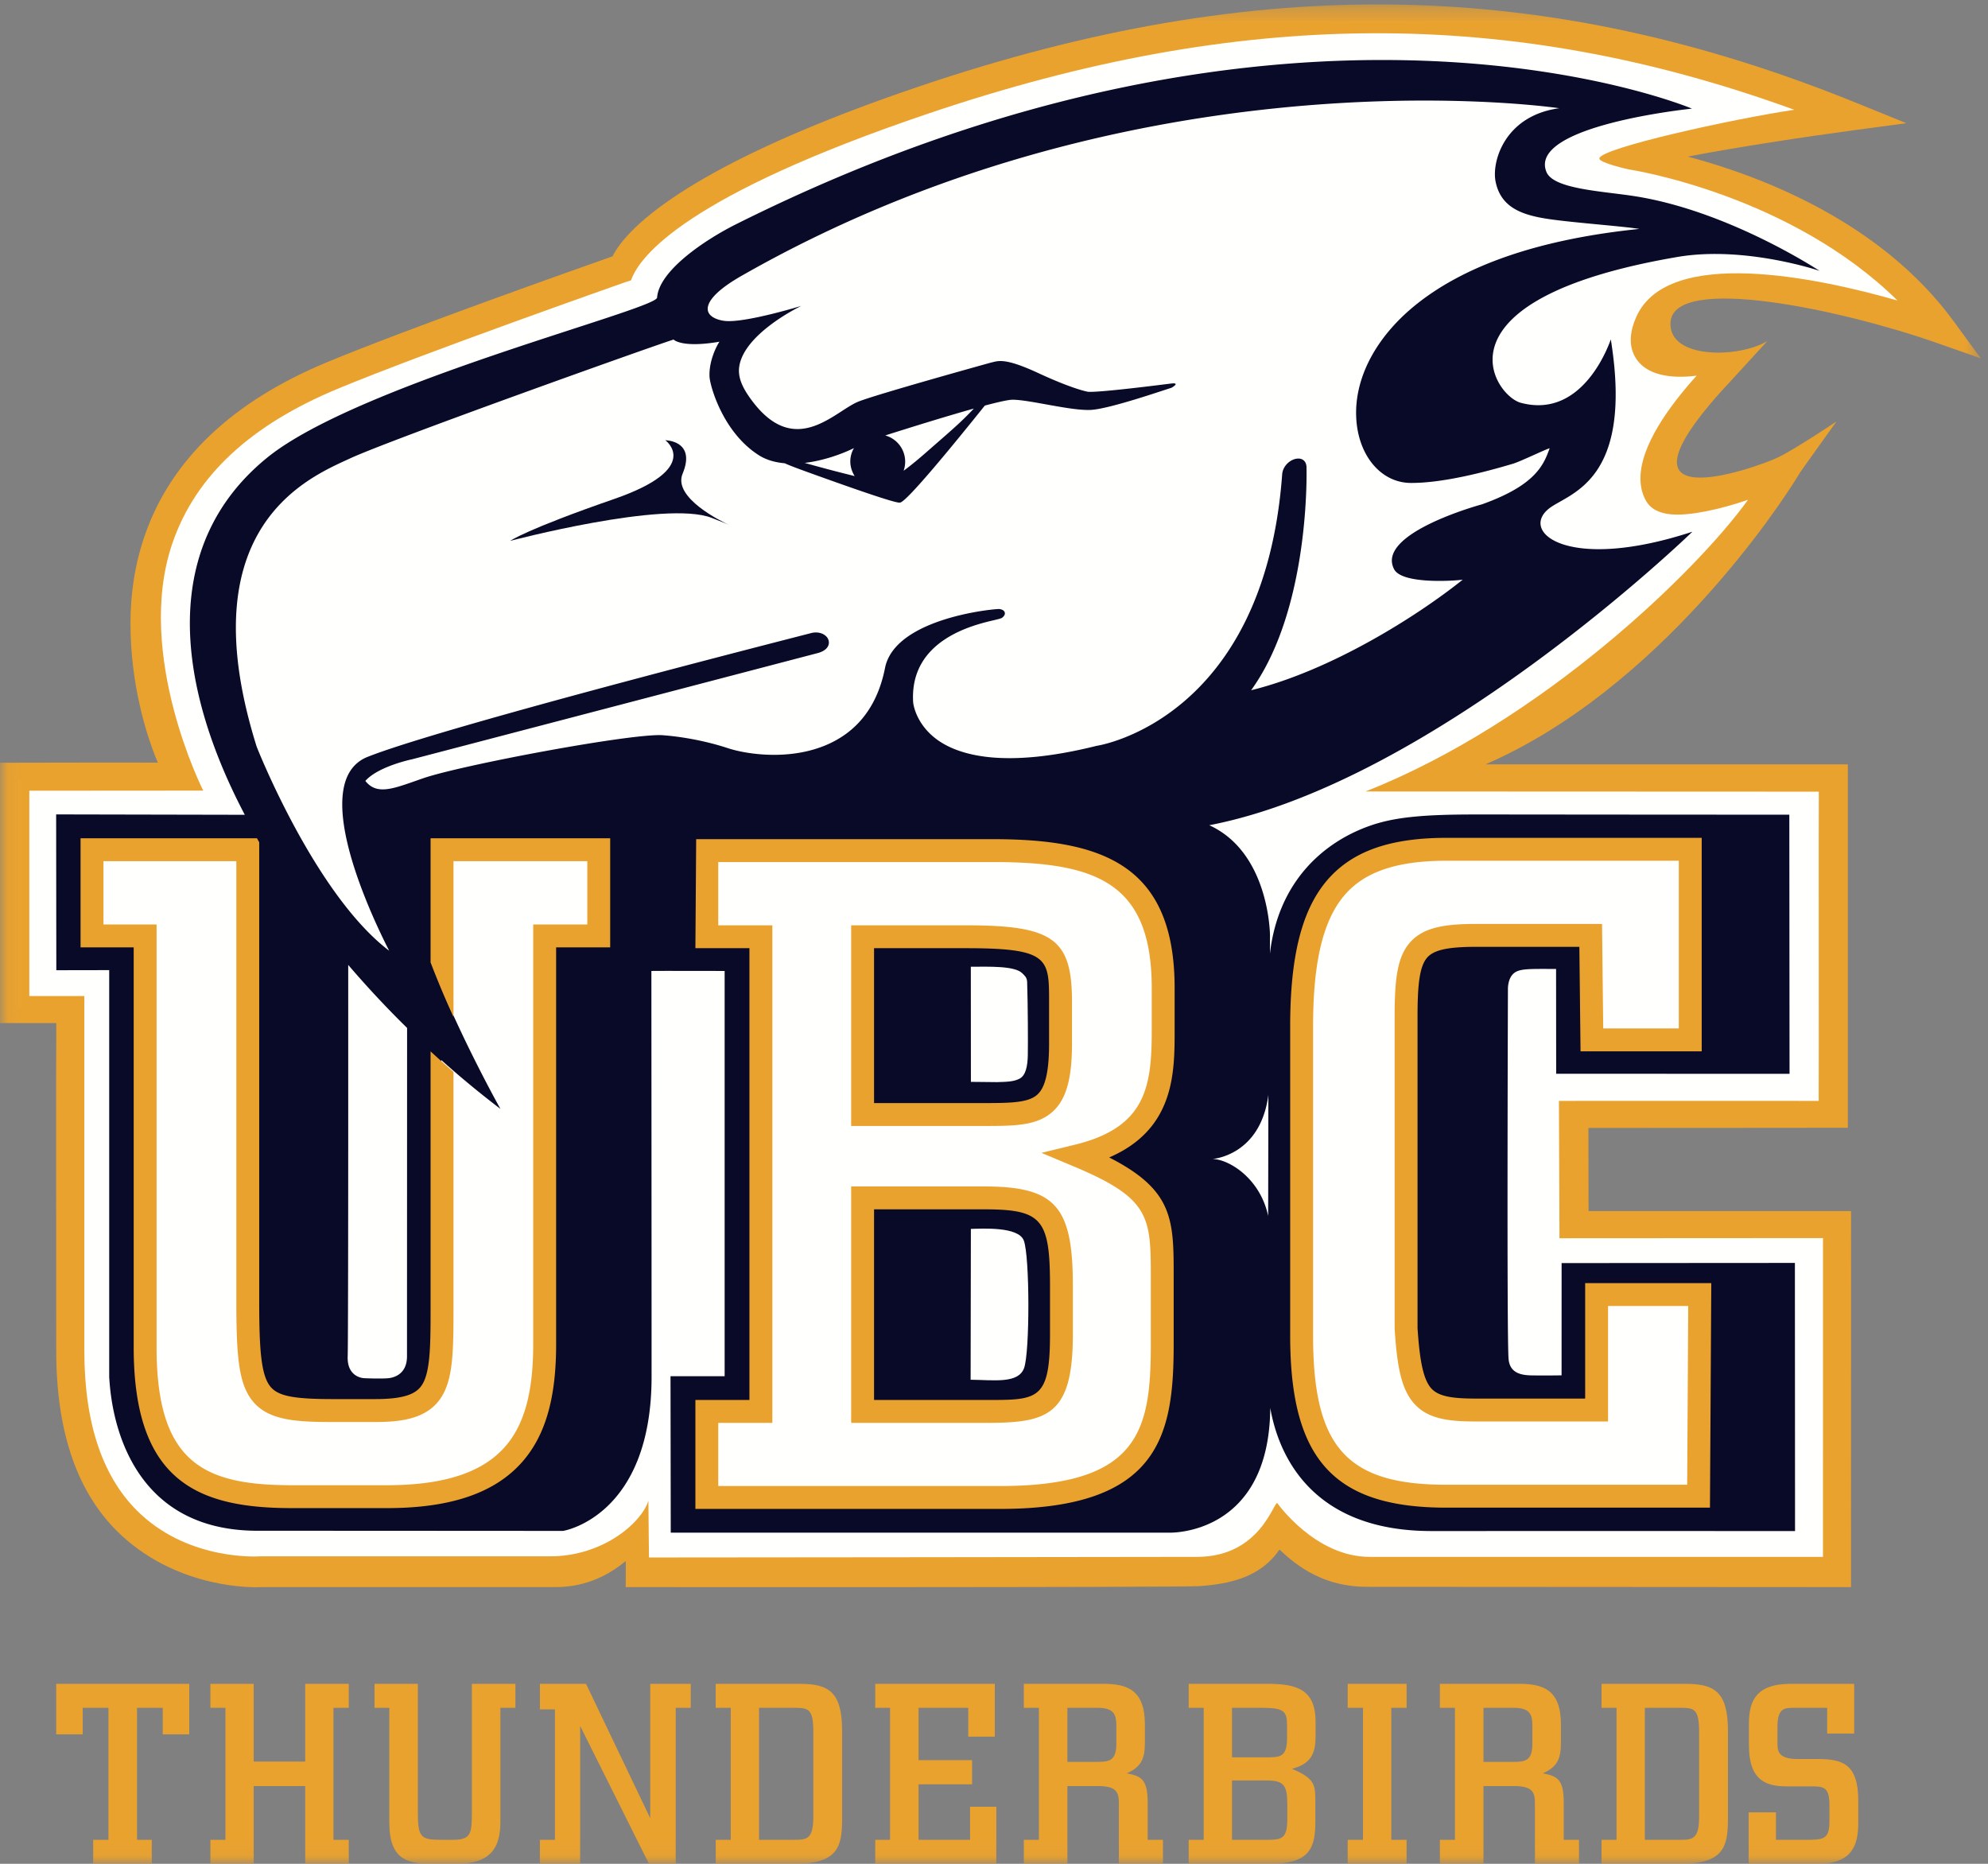
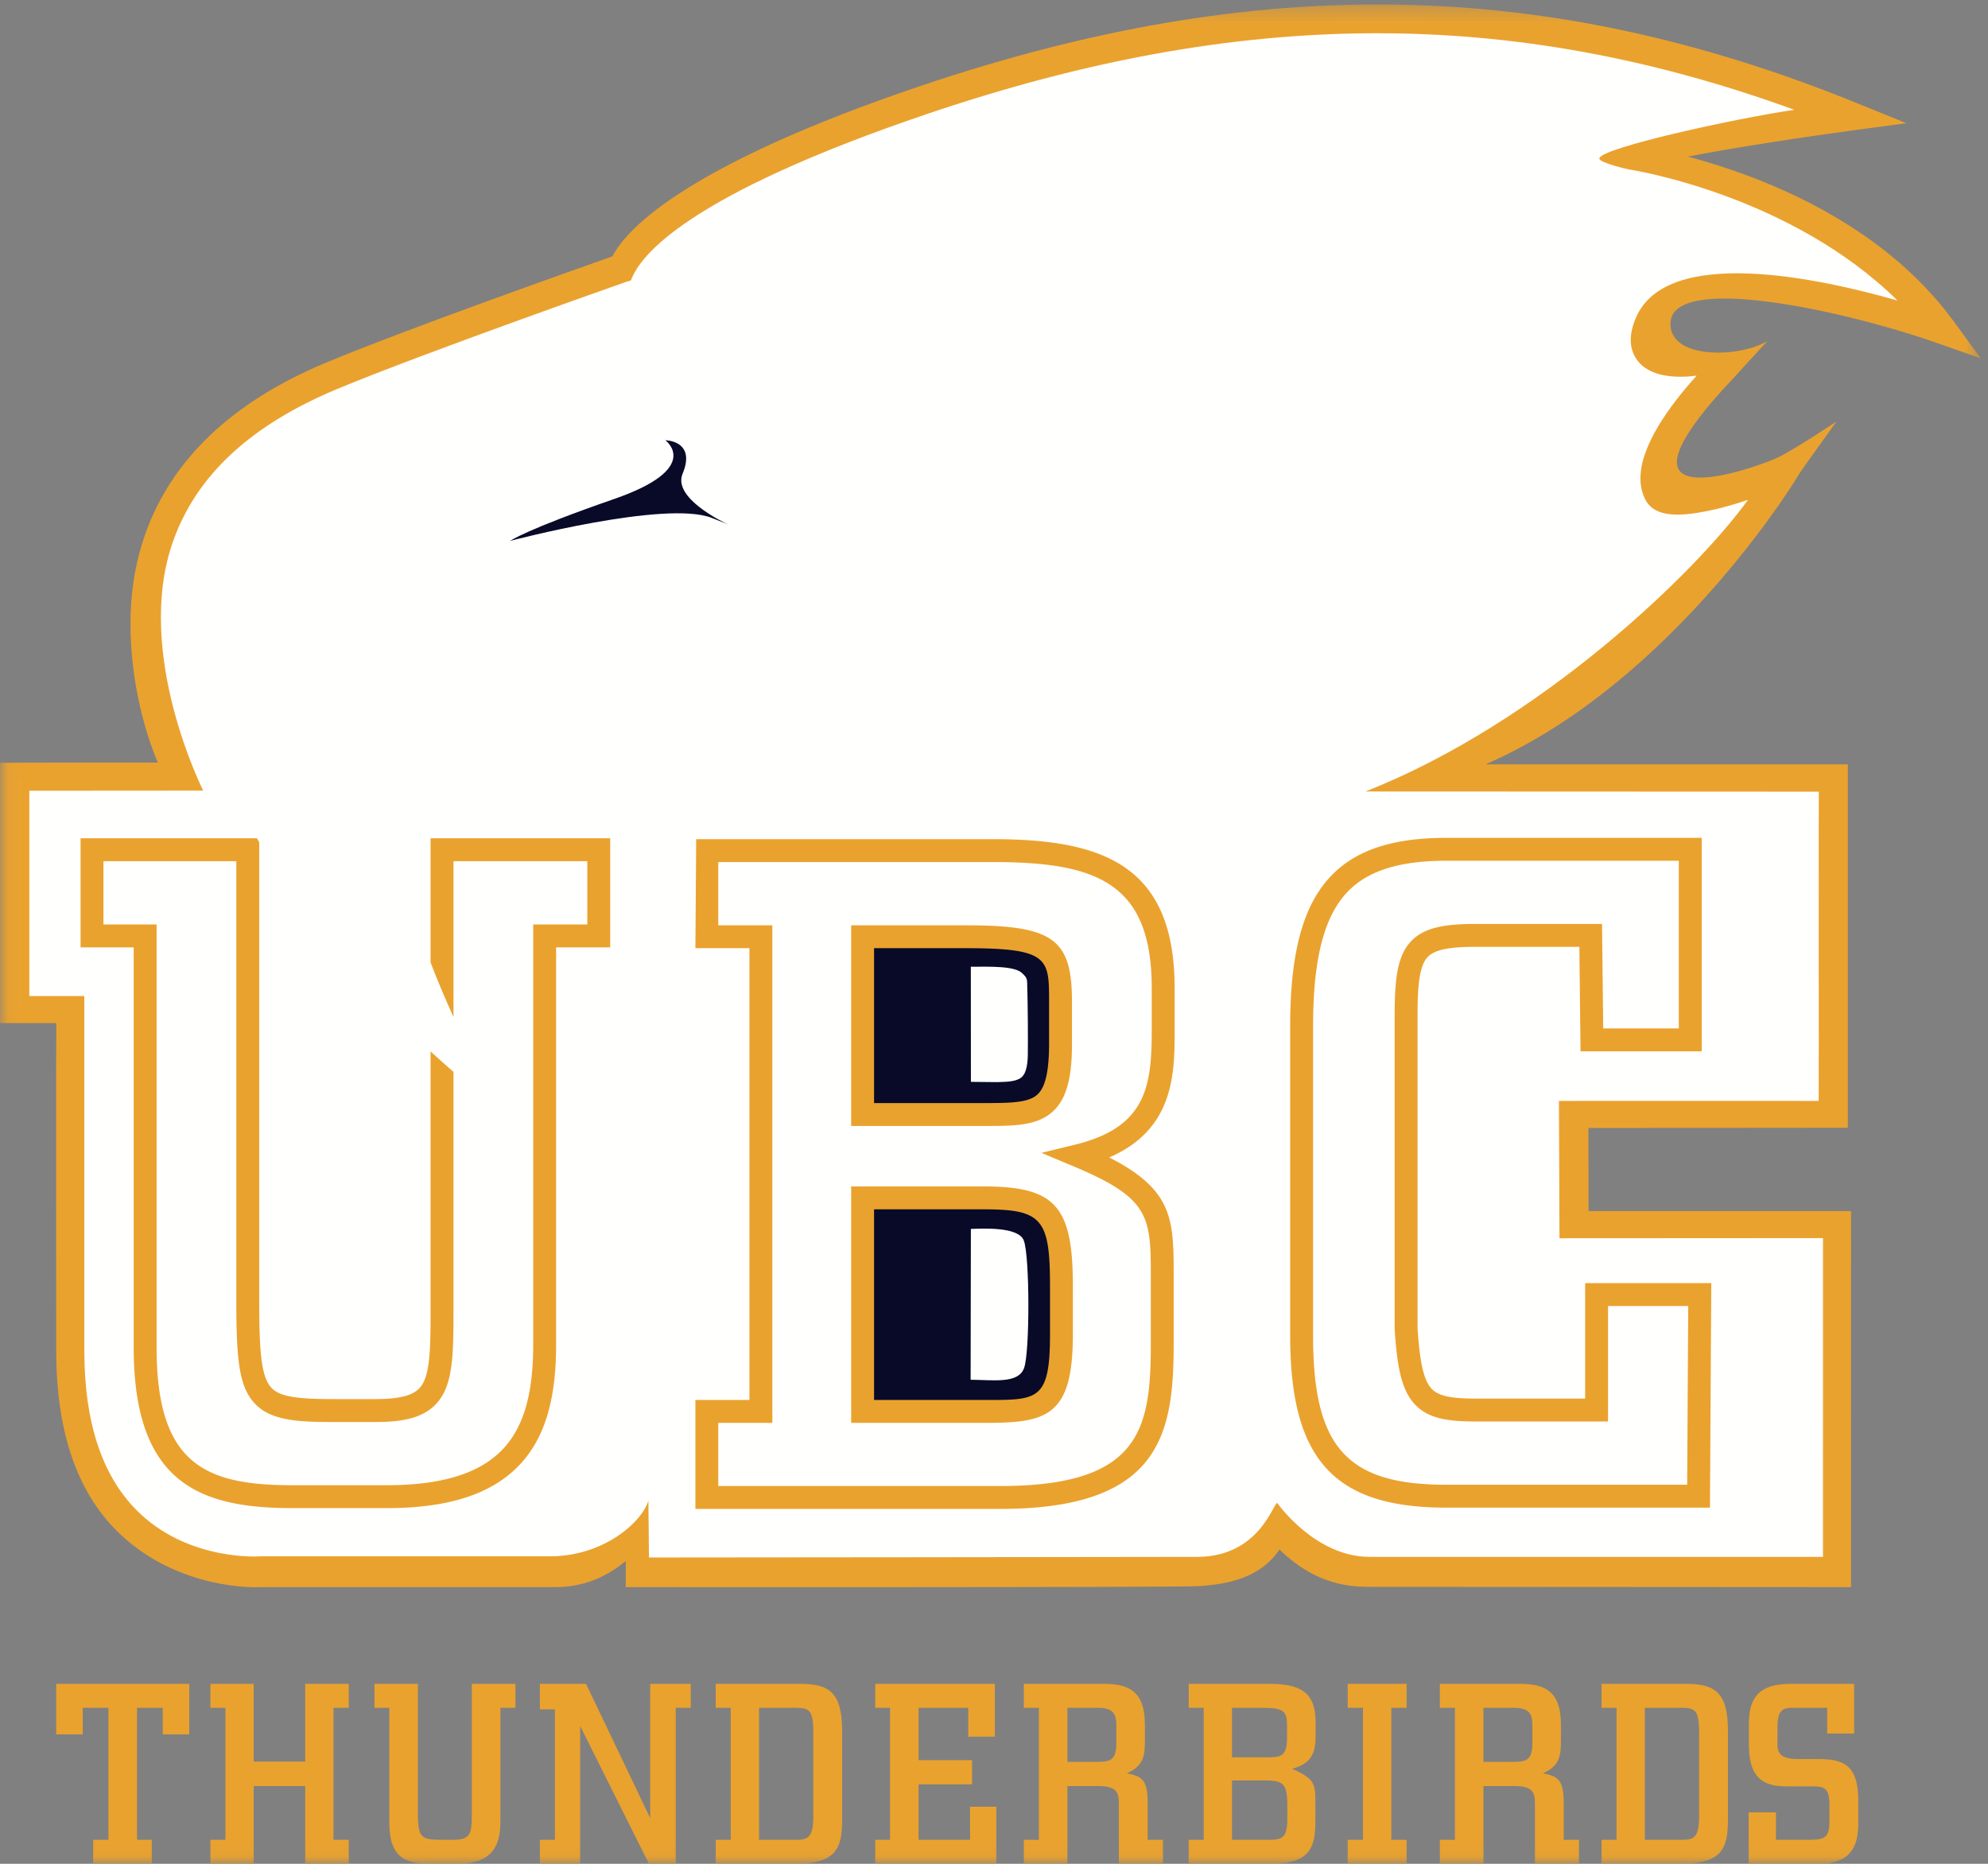
<svg xmlns="http://www.w3.org/2000/svg" xmlns:xlink="http://www.w3.org/1999/xlink" width="128" height="120" viewBox="0 0 128 120">
  <rect x="0" y="0" width="128" height="120" fill="#808080" stroke="none" />
  <defs>
    <path id="a" d="M.06.285h127.477V119.94H.06z" />
  </defs>
  <g fill="none" fill-rule="evenodd">
    <mask id="b" fill="#fff">
      <use xlink:href="#a" />
    </mask>
    <path fill="#EAA22E" mask="url(#b)" d="M10.478 109.956H8.822v8.5h.951V120H6v-1.544h.983v-8.5H5.326v1.709H3.62v-3.251h8.565v3.251h-1.707v-1.709M19.651 114.995h-3.316V120h-2.788v-1.544h.968v-8.5h-.968v-1.542h2.788v5.005h3.316v-5.005h2.805v1.542h-.986v8.5h.986V120h-2.805v-5.005M32.218 109.956v7.322c0 1.59-.525 2.722-2.821 2.722H27.69c-1.624 0-2.625-.424-2.625-2.674v-7.37h-.952v-1.542h2.789v8.074c0 1.789.114 1.968 1.526 1.968h.756c1.215 0 1.197-.473 1.197-1.968v-8.074h2.805v1.542h-.968M43.507 109.956V120h-1.723l-4.43-8.876V120h-2.593v-1.544h.969v-8.4h-.969v-1.642h2.971l4.134 8.649v-8.649h2.609v1.542h-.968M48.872 118.456h2.232c.838 0 1.264-.018 1.264-1.507v-5.381c0-1.575-.297-1.612-1.298-1.612h-2.198v8.5zm-2.789-10.042H51.5c1.835 0 2.72.493 2.72 3.02v5.693c0 1.774-.278 2.873-3.035 2.873h-5.102v-1.544h.967v-8.5h-.967v-1.542zM62.343 109.956h-3.2v3.369h3.446v1.557h-3.446v3.574h3.316v-2.131h1.69V120h-7.795v-1.544h.953v-8.5h-.953v-1.542h7.697v3.399h-1.708v-1.857M68.726 113.438h1.871c.787 0 1.28-.036 1.28-1.167v-1.164c0-.757-.182-1.151-1.232-1.151h-1.919v3.482zm5.169 5.018h.983V120H72.04v-3.837c0-.738-.097-1.168-1.346-1.168h-1.968V120H65.92v-1.544h.97v-8.5h-.97v-1.542h5.119c1.509 0 2.675.363 2.675 2.61v1.167c0 .965-.181 1.559-1.166 1.983.92.182 1.347.364 1.347 1.889v2.393zm5.43 0h2.231c.985 0 1.33-.063 1.33-1.375v-.873c0-1.308-.229-1.575-1.395-1.575h-2.166v3.823zm0-5.31h2.117c.984 0 1.427.01 1.427-1.265v-.757c0-.967-.181-1.168-1.69-1.168h-1.854v3.19zm-2.79-4.732h5.12c1.919 0 3.051.412 3.051 2.462v.756c0 .935-.049 1.887-1.526 2.251 1.526.636 1.51 1.062 1.51 2.211v1.151c0 1.673-.294 2.755-2.905 2.755h-5.25v-1.544h.967v-8.5h-.967v-1.542zM89.581 109.956v8.5h.984V120h-3.792v-1.544h.985v-8.5h-.985v-1.542h3.792v1.542h-.984M95.515 113.438h1.87c.788 0 1.279-.036 1.279-1.167v-1.164c0-.757-.18-1.151-1.231-1.151h-1.918v3.482zm5.168 5.018h.983V120h-2.837v-3.837c0-.738-.098-1.168-1.346-1.168h-1.968V120h-2.807v-1.544h.969v-8.5h-.969v-1.542h5.119c1.51 0 2.675.363 2.675 2.61v1.167c0 .965-.181 1.559-1.165 1.983.92.182 1.346.364 1.346 1.889v2.393zm5.222 0h2.234c.836 0 1.261-.018 1.261-1.507v-5.381c0-1.575-.295-1.612-1.294-1.612h-2.201v8.5zm-2.787-10.042h5.413c1.839 0 2.724.493 2.724 3.02v5.693c0 1.774-.279 2.873-3.037 2.873h-5.1v-1.544h.966v-8.5h-.966v-1.542zm16.265 3.199h-1.738v-1.657h-2.068c-.639 0-1.133-.031-1.133 1.219v.899c0 .545-.081 1.181 1.297 1.181h1.295c1.592 0 2.61.313 2.61 2.677v1.443c0 1.443-.411 2.625-2.592 2.625h-4.463v-3.311h1.755v1.767h1.985c1.132 0 1.461-.063 1.461-1.229v-.999c0-1.214-.395-1.214-1.263-1.214h-1.478c-1.28 0-2.444-.326-2.444-2.643v-1.415c0-1.556.576-2.542 2.674-2.542h4.102v3.199" />
    <path fill="#FFFFFE" d="M111.84 18.348c3.393 0 7.385.938 10.136 1.725l.736-1.261c-6.965-6.855-17.063-8.545-17.711-8.646-.028-.008-.059-.015-.093-.023 2.417-.728 7.377-1.83 10.738-2.33l.146-1.452c-9.196-3.346-18.062-4.973-27.109-4.973-9.246 0-18.776 1.703-29.132 5.207-6.833 2.312-12.01 4.613-15.382 6.839-2.134 1.407-3.506 2.753-4.094 4.006l-.265.094c-3.985 1.407-13.751 4.888-18.391 6.822-5.864 2.443-9.472 5.842-11.025 10.388-2.031 5.941.408 12.782 1.528 15.408l-10.026.005h-.752V64.88l.752.003c.66.003 1.963.002 2.792.001v22.075c0 4.979 1.308 8.714 3.888 11.101 2.839 2.625 6.398 2.908 7.796 2.908.206 0 .366-.007.438-.013h18.62c2.376 0 4.336-.938 5.599-2.064l.013 1.385v.753h.752c.305 0 34.153-.029 35.345-.038 3.037-.022 4.498-1.809 5.193-2.938 1.03 1.117 3.128 2.938 5.859 2.938h29.946v-.751c.004-.757.004-4.999.002-9.491a5530.93 5530.93 0 0 1 .002-11.032l.002-.756h-.756c-1.431 0-13.122.007-16.219.01l-.027-7.34 10.908-.002c2.875 0 4.576.001 5.054.004l.749.002.009-.746c.009-.804.005-5.451.004-9.945-.002-4.5-.004-9.152.005-9.964l.009-.762h-.761c-8.626 0-19.951-.006-25.626-.009 10.43-5.086 18.95-13.793 21.677-17.589l1.377-1.92-2.233.768c-1.638.564-3.287.914-4.305.914a3.19 3.19 0 0 1-.317-.014c-.815-.069-.994-.4-1.055-.512a2.138 2.138 0 0 1-.251-1.057c0-1.512 1.183-3.624 3.422-6.105l1.358-1.504-2.009.253c-.33.041-.648.062-.944.062-.893 0-1.58-.189-1.982-.545-.567-.502-.624-1.263-.173-2.263.703-1.558 2.65-2.349 5.783-2.349" mask="url(#b)" />
    <path fill="#EAA22E" d="M11.096 34.988c1.501-4.392 5.087-7.638 10.603-9.938 5.577-2.324 18.498-6.856 18.628-6.905 0 0 .294-.077.305-.105.558-1.569 3.566-5.461 19.15-10.732C79.89.505 97.237.414 115.525 7.068c-3.956.588-12.549 2.48-12.549 3.139-.002.28 1.878.698 1.878.698.485.071 10.476 1.709 17.319 8.444-5.174-1.479-14.761-3.503-16.812 1.038-.791 1.755-.114 2.715.358 3.136.8.705 2.136.84 3.52.666-1.755 1.945-3.617 4.501-3.617 6.611 0 .502.103.98.343 1.417.288.529.844.834 1.652.901 1.187.107 3.186-.338 4.93-.937-3.312 4.61-13.358 14.34-24.63 18.778 0 0 17.124.012 29.19.012-.02 1.633.009 18.309-.009 19.909-1.627-.008-16.724 0-16.724 0l.035 8.844 16.967-.01c-.006 1.629.005 18.925-.002 20.524H88.18c-3.51 0-5.94-3.464-5.94-3.464-.245-.072-1.106 3.436-5.116 3.464-1.172.01-34.949.039-35.339.039 0-.227-.038-3.657-.038-3.657-.417 1.391-2.92 3.618-6.411 3.582H16.78l-.033.002c-.045.006-4.418.31-7.67-2.698-2.444-2.259-3.647-5.805-3.647-10.547V64.13s-2.528.005-3.543 0V50.911c1.595 0 11.197-.008 11.197-.008s-4.434-8.759-1.988-15.915zM59.19 5.562c-14.451 4.887-18.764 8.96-19.75 10.941-1.849.652-13.262 4.681-18.45 6.846-6.027 2.513-9.941 6.228-11.639 11.041-.689 1.953-.95 3.908-.95 5.751 0 3.873 1.001 7.166 1.762 8.96-2.183-.012-10.159.007-10.159.007L0 65.872c2.924 0 3.027-.002 3.624 0-.018 2.879-.004 12.274-.004 21.087 0 5.288 1.377 9.298 4.225 11.918 3.752 3.453 8.536 3.343 8.994 3.308h18.717c.974.008 2.784-.065 4.728-1.674.018-.019.002 1.664.002 1.674 0 0 35.736.028 36.977-.065 1.773-.134 3.855-.497 5.118-2.355 1.181 1.13 2.913 2.401 5.615 2.401 3.935 0 31.184.019 31.184.019l.003-24.21h-16.902c0-.527-.009-3.448-.009-5.353 1.643.005 16.704-.011 16.704-.011V49.215H95.639c11.161-4.844 18.974-16.648 20.202-18.699.009-.011.025-.021.032-.031l-.011-.007c.107-.176 2.382-3.341 2.382-3.341s-2.704 1.812-3.785 2.324c-1.263.597-11.949 4.513-2.855-5.112l2.189-2.391c-1.809 1.101-6.371 1.195-6.237-1.194.175-3.172 11.131-.802 17.176 1.324l2.805.986-1.757-2.401c-4.695-6.42-12.434-9.345-17.108-10.591 3.146-.607 7.566-1.277 10.634-1.689l3.438-.461-3.214-1.305c-19.962-8.1-38.57-8.426-60.34-1.065z" mask="url(#b)" />
    <path fill="#080A28" d="M66.177 67.944c-.015.711-.137 1.297-.527 1.503-.366.196-.824.208-1.463.225-.276.002-1.674-.017-1.674-.017l-.005-7.412c1.158-.002 2.843-.07 3.317.426.139.144.298.246.309.565.05 1.524.057 3.938.043 4.71zm-4.03-7.65h-6.665v11.441h7.608c3.54 0 5.132.055 5.132-4.545v-2.711c0-3.483-.649-4.185-6.075-4.185zm3.788 27.793c-.377 1.01-1.91.763-3.44.747l.016-9.712c.734-.017 3.056-.162 3.406.744.391 1.003.393 7.221.018 8.221zM63.267 77.1h-7.785v13.743h8.022c3.539 0 4.776-.236 4.776-4.954v-3.123c0-4.721-.824-5.666-5.013-5.666z" />
    <g fill="#080A28">
      <path d="M43.95 30.5c.892-2.141-1.112-2.155-1.112-2.155s2.455 1.788-3.283 3.778c-5.74 1.991-6.705 2.701-6.705 2.701s9.988-2.638 12.968-1.483c.662.256.993.397 1.106.446-.425-.194-3.62-1.736-2.974-3.287" />
-       <path d="M109.289 96.301H93.058c-6.548 0-9.319-2.476-9.319-10.32V66.046c0-8.378 2.596-11.381 9.319-11.381h15.697v12.267h-6.333l-.076-6.728h-7.341c-4.011 0-4.543.885-4.543 5.247v20.055c.296 4.424.945 5.249 4.423 5.249h7.842v-7.432h6.638l-.076 12.978zM81.652 78.292c-.51-2.429-2.543-3.67-3.599-3.67 0 0 3.098-.185 3.613-4.129l-.014 7.799zm-6.824-11.986c0 3.366-.177 6.784-5.484 8.081 5.484 2.298 5.424 3.834 5.424 7.963v4.128c0 6.016-1.062 9.905-10.438 9.905H45.456v-5.54h3.481V60.294h-3.481v-5.545h18.403c6.899 0 10.969 1.474 10.969 8.844v2.713zm-36.33-6.066h-3.479v26.3c0 5.721-1.887 9.79-10.144 9.79h-6.134c-5.84 0-9.438-1.532-9.438-9.615V60.24H5.882v-5.549H15.91v29.021c0 6.424.411 7.076 5.484 7.076h2.713c4.365 0 4.306-1.71 4.306-7.076V68.25a61.137 61.137 0 0 0 3.808 3.146s-2.098-3.735-3.808-7.802v-8.903h10.085v5.549zm-12.287 5.944l-.006 21.137c0 1.133-.801 1.367-1.173 1.411-.371.046-1.463.013-1.607 0-.144-.009-1.084-.125-1.039-1.402.036-1.107.038-15.277.034-25.205a64.216 64.216 0 0 0 3.791 4.059zm30.787-38.148c1.483-.472 3.864-1.216 5.705-1.731-.599.631-.981 1.002-2.298 2.146l-.416.363c-.532.469-1.181 1.039-1.809 1.495a1.752 1.752 0 0 0-1.182-2.273zm-1.968 2.617a99.55 99.55 0 0 1-3.219-.849c1.237-.146 2.436-.589 3.172-.954a1.747 1.747 0 0 0-.216.606c-.065.435.044.852.263 1.197zm-32.785-1.004l.264-.12c2.523-1.184 19.545-7.257 20.863-7.668.04.048.608.541 2.95.14-.255.387-.689 1.343-.637 2.266.029.554.841 3.566 3.182 5.047.49.31 1.063.461 1.662.514.35.167 1.215.483 3.398 1.259 2.384.845 3.725 1.275 3.984 1.275l.047-.005c.444-.066 3.573-3.899 5.451-6.244.859-.228 1.531-.38 1.797-.377 1.144.007 3.819.744 5.085.652 1.265-.097 4.651-1.276 5.134-1.42 0 0 .642-.358-.05-.271-.695.087-4.64.589-5.325.527 0 0-.904-.14-3.208-1.208-2.209-1.024-2.588-.768-3.07-.662 0 0-7.567 2.097-8.557 2.526-1.521.653-4.023 3.615-6.786-.067-.589-.783-.949-1.491-.828-2.237.344-2.135 3.959-3.865 3.995-3.882 0 0-3.373 1.036-4.782.979-.406-.015-1.082-.182-1.221-.619-.107-.338.032-1.087 2.177-2.309C72.243 3.789 97.479 6.559 100.4 6.968c-3.505.471-4.369 3.423-4.104 4.727.41 2.025 2.325 2.301 4.52 2.546 1.698.189 3.778.348 4.737.498-6.226.638-11.036 2.237-14.27 4.786-2.535 1.995-3.969 4.554-3.969 7.056 0 .086.002.17.006.254.095 2.457 1.573 4.247 3.51 4.259 2.085.012 4.84-.717 6.584-1.237.507-.152 2.122-.942 2.363-.995-.382 1.044-.869 2.362-4.352 3.607 0 0-6.882 1.853-5.663 4.181.511.981 3.882.749 4.418.672-2.919 2.336-8.459 5.847-13.625 7.119 3.336-4.616 3.57-12.023 3.57-13.927 0-.28-.005-.444-.005-.454-.013-.324-.211-.531-.514-.536-.462-.005-1.009.43-1.052 1.022-1.165 15.804-11.831 17.461-11.94 17.473-5.967 1.488-8.871.609-10.259-.384-1.433-1.037-1.558-2.389-1.56-2.409-.25-4.02 3.87-4.986 5.221-5.3.341-.082.453-.111.516-.16.05-.043.202-.164.162-.326-.042-.171-.254-.215-.336-.227-.128-.026-3.658.271-5.813 1.709-.881.591-1.406 1.292-1.562 2.086-.417 2.107-1.435 3.651-3.031 4.581-2.513 1.472-5.726 1.026-7.075.585-2.188-.72-4.123-.827-4.143-.832-1.795-.19-12.986 1.904-15.49 2.767-1.809.623-2.948 1.155-3.72.17.834-.944 2.993-1.39 3.016-1.395.008 0 26.095-6.832 26.095-6.832.534-.138.678-.403.716-.548a.514.514 0 0 0 .018-.136.565.565 0 0 0-.175-.399c-.229-.226-.608-.309-.992-.202l-.752.193c-15.046 3.866-24.915 6.627-27.789 7.774-.662.265-1.127.759-1.385 1.469-.166.464-.24 1-.24 1.587 0 3.249 2.264 7.941 3.02 9.422-4.766-3.617-8.5-13.048-8.534-13.15-.945-3.02-1.335-5.539-1.335-7.648 0-7.503 4.915-9.774 7.058-10.765zm78.301 51.674l-.002 7.228s-1.138.019-1.973.002c-.817-.016-1.389-.263-1.443-1.101-.116-1.8-.038-23.73-.038-23.73s-.033-.685.357-1.037c.375-.34 1.016-.3 2.743-.3l.006 6.748 15.026.005-.014-16.686c-10.425 0-16.41-.012-20.304-.012-3.468 0-5.163.206-6.61.695-3.132 1.072-6.002 3.68-6.528 8.266l.004-1.179s-.015-5.317-3.91-7.09c14.505-2.79 31.108-18.898 31.108-18.898-8.02 2.631-11.153.024-9.232-1.493 1.27-1 5.46-1.683 3.979-10.885-.005-.034-1.652 5.189-5.797 4.078-1.743-.469-5.925-6.646 10.069-9.387 4.355-.747 9.174.893 9.174.893-.025-.005-5.769-3.821-11.822-4.795-2.109-.34-5.311-.452-5.769-1.573-1.227-3 9.369-4.078 9.369-4.078S83.662-3.696 47.408 14.43c-1.992.995-4.977 2.986-5.1 4.731-.056.777-19.298 5.563-25.128 10.323-6.752 5.511-5.979 14.305-1.418 22.976l-12.147-.025.011 10.032 3.405-.006v26.23c.065.465.204 9.866 9.55 9.866 4.925 0 19.671.01 19.671.01.027 0 5.701-.928 5.701-9.934 0-8.165-.013-26.119-.013-26.119l1.335-.006v.003l3.382.003v26.094h-3.485l.015 10.072h32.101s6.422.22 6.498-7.998v-.039c.485 2.783 2.453 7.939 10.395 7.933 11.796-.002 23.395 0 23.395 0l-.009-17.263-15.021.01z" />
    </g>
    <path fill="#EAA22E" d="M27.723 61.965a60.485 60.485 0 0 0 1.476 3.509V55.445h8.615v4.076h-3.483v27.047c0 3.064-.57 5.148-1.796 6.559-1.457 1.68-3.948 2.497-7.613 2.497h-6.137c-5.644 0-8.703-1.416-8.703-8.881V59.521H6.661v-4.076h8.555v28.294c0 3.524.144 5.284.993 6.396 1.005 1.318 2.802 1.42 5.231 1.42h2.714c1.806 0 3.589-.229 4.428-1.889.617-1.223.617-3.009.617-5.714V69.011c-.498-.43-.989-.87-1.476-1.318v16.259c.002 2.403.002 4.14-.458 5.05-.327.647-.982 1.078-3.111 1.078H21.44c-2.588 0-3.573-.204-4.059-.84-.584-.764-.691-2.452-.691-5.501v-29.51c-.05-.086-.096-.172-.145-.258H5.187v7.026h3.421v25.746c0 8.594 4.069 10.356 10.177 10.356h6.137c4.118 0 6.973-.983 8.729-3.004 1.47-1.695 2.156-4.086 2.156-7.527V60.997h3.481v-7.026H27.723v7.994M64.39 97.151H44.774v-7.014h3.479V61.049h-3.479l.05-7.02h19.095c7.031 0 11.711 1.629 11.711 9.584v2.714c0 2.738 0 6.375-4.213 8.195 4.154 2.115 4.154 4.024 4.152 7.723v4.261c0 5.824-.839 10.645-11.179 10.645zm-18.144-1.474H64.39c9.028 0 9.707-3.632 9.707-9.171v-4.13c0-4.025 0-5.201-4.977-7.283l-2.065-.866 2.175-.531c4.572-1.119 4.926-3.76 4.926-7.369v-2.714c0-6.816-3.6-8.11-10.237-8.11H46.246v4.073h3.483V91.61h-3.483v4.067zm17.318-4.067h-8.761V76.388h8.524c4.624 0 5.751 1.256 5.751 6.404v3.125c0 5.178-1.595 5.693-5.514 5.693zm-7.287-1.473h7.287c3.264 0 4.042 0 4.042-4.22v-3.125c0-4.331-.52-4.93-4.279-4.93h-7.05v12.275zM63.4 72.495h-8.597V59.576h7.404c5.605 0 6.814.875 6.814 4.924v2.712c0 2.472-.457 3.843-1.525 4.584-.989.684-2.297.699-4.096.699zm-7.123-1.474h6.874c1.696 0 2.87 0 3.502-.438.417-.288.893-.93.893-3.371V64.5c0-2.789 0-3.451-5.339-3.451h-5.93v9.972zm53.821 26.049h-16.97c-7.237 0-10.058-3.102-10.058-11.062V66.067c0-4.447.733-7.405 2.308-9.306 1.592-1.921 4.055-2.817 7.75-2.817h16.439v13.747h-7.802l-.076-6.73h-6.613c-1.879 0-2.779.202-3.209.72-.498.601-.597 1.896-.597 3.791V85.51c.124 1.844.318 3.201.846 3.836.428.511 1.197.7 2.841.7h7.106v-7.434h8.12l-.085 14.458zm-16.97-41.651c-3.222 0-5.325.726-6.615 2.283-1.342 1.622-1.968 4.28-1.968 8.365v19.941c0 7.168 2.165 9.587 8.583 9.587h15.503l.067-11.507h-5.161v7.433h-8.58c-1.818 0-3.117-.205-3.972-1.229-.794-.951-1.037-2.446-1.188-4.708l-.001-.05V65.472c0-2.335.148-3.78.936-4.731.864-1.045 2.305-1.255 4.344-1.255h8.073l.076 6.729h4.867V55.419H93.128z" />
  </g>
</svg>